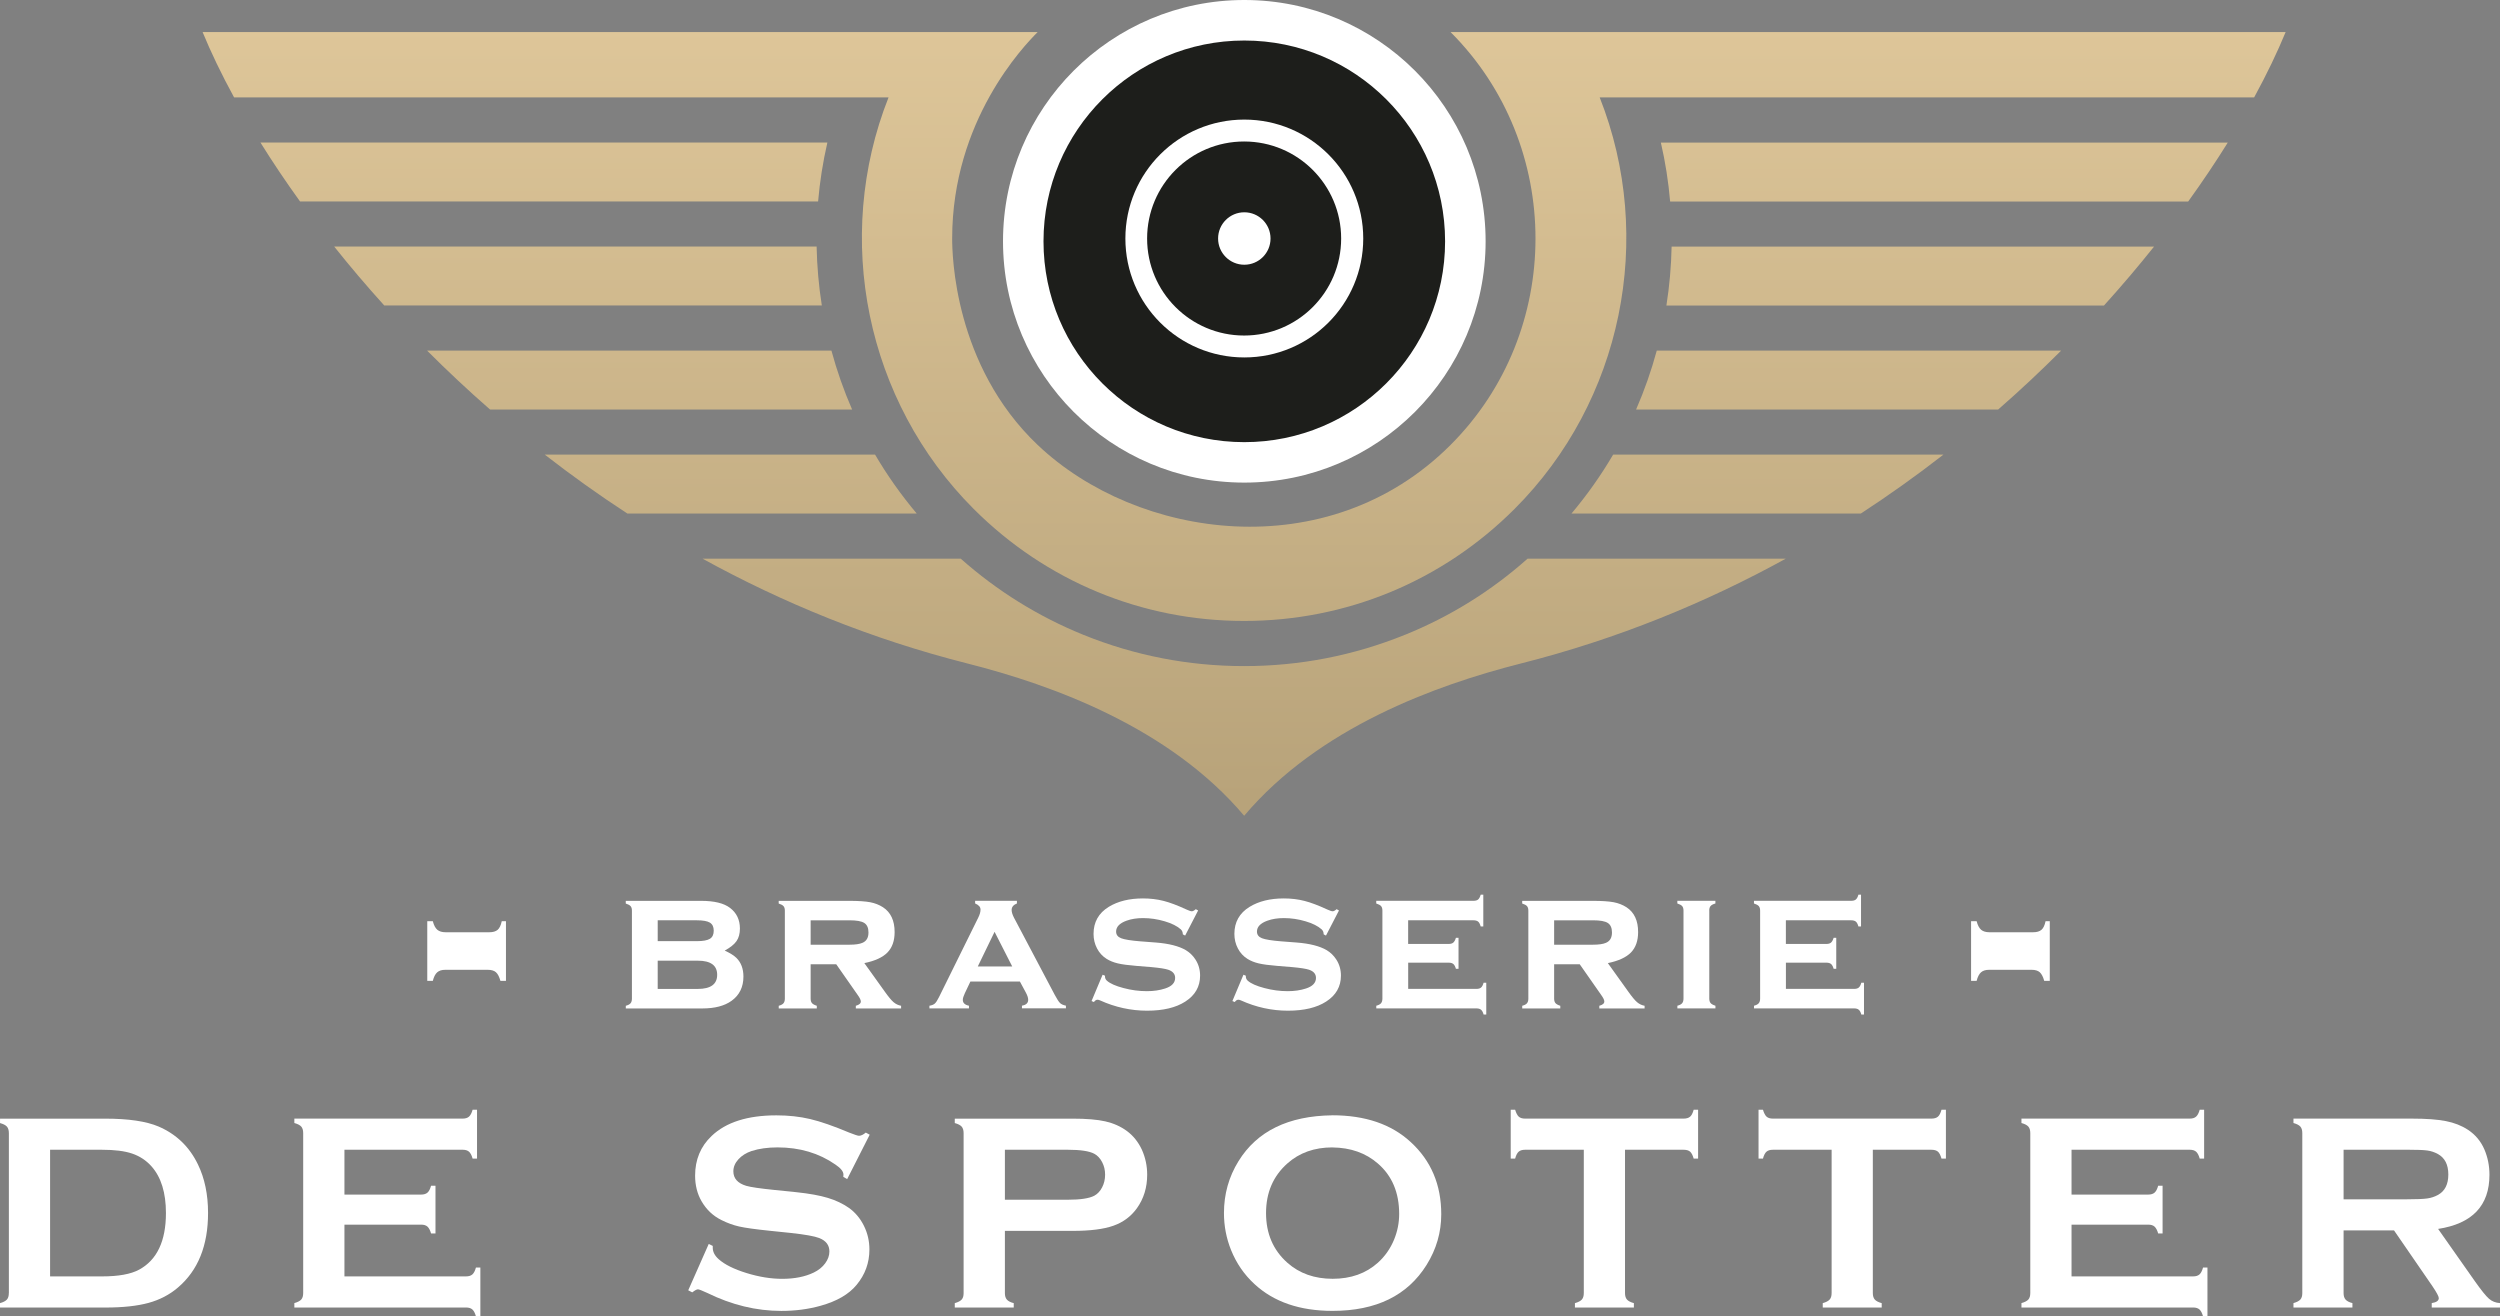
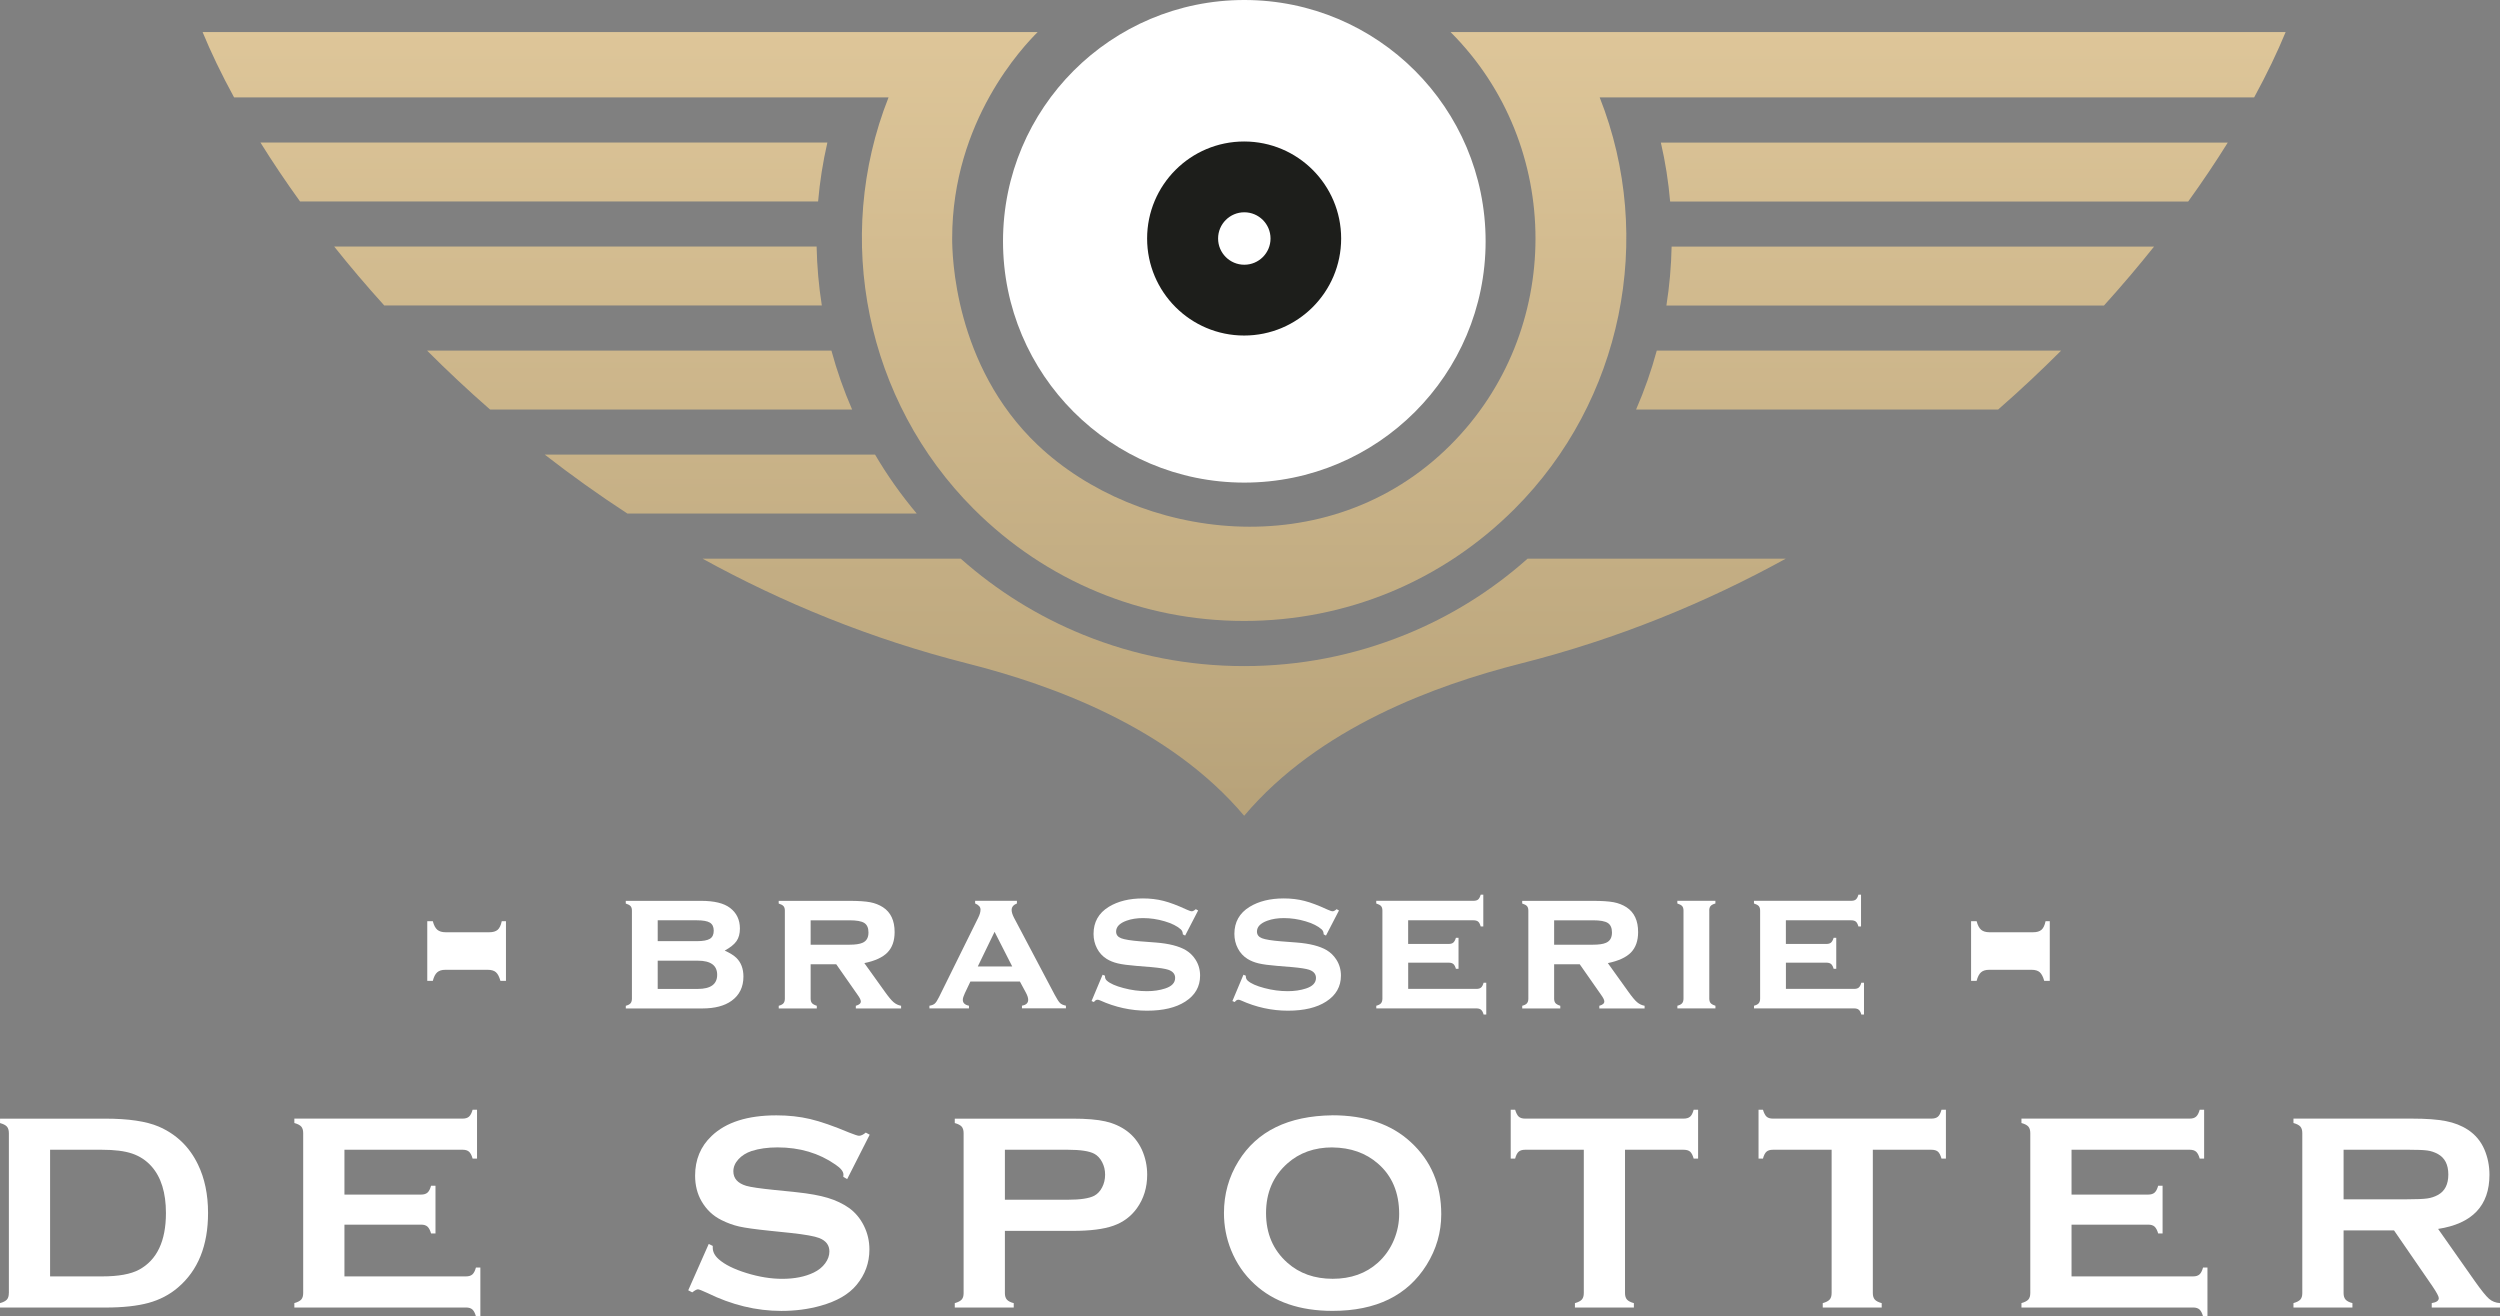
<svg xmlns="http://www.w3.org/2000/svg" xmlns:xlink="http://www.w3.org/1999/xlink" id="Laag_2" data-name="Laag 2" viewBox="0 0 690.32 363.5">
  <rect x="0" y="0" width="690.32" height="363.5" fill="#808080" stroke="none" />
  <defs>
    <style>
      .cls-1, .cls-2, .cls-3, .cls-4, .cls-5, .cls-6, .cls-7, .cls-8, .cls-9, .cls-10, .cls-11, .cls-12, .cls-13 {
        stroke-width: 0px;
      }

      .cls-1, .cls-9 {
        fill-rule: evenodd;
      }

      .cls-1, .cls-12 {
        fill: #fff;
      }

      .cls-2 {
        fill: url(#Naamloos_verloop_16);
      }

      .cls-3 {
        fill: url(#linear-gradient);
      }

      .cls-4 {
        fill: url(#linear-gradient-6);
      }

      .cls-5 {
        fill: url(#linear-gradient-5);
      }

      .cls-6 {
        fill: url(#linear-gradient-2);
      }

      .cls-7 {
        fill: url(#linear-gradient-7);
      }

      .cls-8 {
        fill: url(#linear-gradient-3);
      }

      .cls-9 {
        fill: #1d1e1b;
      }

      .cls-10 {
        fill: url(#linear-gradient-9);
      }

      .cls-11 {
        fill: url(#linear-gradient-8);
      }

      .cls-14 {
        mask: url(#mask);
      }

      .cls-13 {
        fill: url(#linear-gradient-4);
      }
    </style>
    <linearGradient id="linear-gradient" x1="510.46" y1="7.07" x2="510.46" y2="220.72" gradientUnits="userSpaceOnUse">
      <stop offset="0" stop-color="#dec699" />
      <stop offset="1" stop-color="#b8a37a" />
    </linearGradient>
    <linearGradient id="linear-gradient-2" x1="485.3" y1="7.07" x2="485.3" y2="220.73" xlink:href="#linear-gradient" />
    <linearGradient id="linear-gradient-3" x1="536.88" y1="7.07" x2="536.88" y2="220.72" xlink:href="#linear-gradient" />
    <linearGradient id="Naamloos_verloop_16" data-name="Naamloos verloop 16" x1="343.54" y1="7.07" x2="343.54" y2="220.72" gradientUnits="userSpaceOnUse">
      <stop offset="0" stop-color="#dec699" />
      <stop offset="1" stop-color="#b8a37a" />
    </linearGradient>
    <linearGradient id="linear-gradient-4" x1="527.47" y1="7.07" x2="527.47" y2="220.72" xlink:href="#linear-gradient" />
    <linearGradient id="linear-gradient-5" x1="159.61" y1="7.07" x2="159.61" y2="220.72" xlink:href="#linear-gradient" />
    <linearGradient id="linear-gradient-6" x1="150.19" y1="7.07" x2="150.19" y2="220.72" xlink:href="#linear-gradient" />
    <linearGradient id="linear-gradient-7" x1="176.61" x2="176.61" xlink:href="#linear-gradient" />
    <linearGradient id="linear-gradient-8" x1="201.78" y1="7.07" x2="201.78" y2="220.73" xlink:href="#linear-gradient" />
    <linearGradient id="linear-gradient-9" x1="343.54" y1="7.07" x2="343.54" y2="220.72" xlink:href="#linear-gradient" />
    <filter id="luminosity-noclip" x="345.25" y="72.06" width="2196.09" height="87.46" color-interpolation-filters="sRGB">
      <feFlood flood-color="#fff" result="bg" />
      <feBlend in="SourceGraphic" in2="bg" />
    </filter>
    <mask id="mask" x="345.25" y="72.06" width="2196.09" height="87.46" maskUnits="userSpaceOnUse" />
  </defs>
  <g id="V2_-_DIAP_RGB" data-name="V2 - DIAP RGB">
    <g id="Logo">
      <g id="Tekst">
        <g id="Tekst-2" data-name="Tekst">
          <g>
            <path class="cls-12" d="M2.45,357.04v-44.14c0-.79-.18-1.39-.53-1.8-.36-.41-.99-.74-1.91-.99v-1.22h29.1c6.37,0,11.27.73,14.69,2.18,4.9,2.12,8.52,5.61,10.86,10.47,1.86,3.82,2.79,8.29,2.79,13.41,0,8.99-2.77,15.85-8.3,20.56-2.32,1.99-5.04,3.41-8.15,4.26-3.11.85-7.08,1.28-11.89,1.28H0v-1.22c.92-.25,1.55-.59,1.91-.99.36-.41.53-1.01.53-1.8ZM13.83,352.45h14.31c4.57,0,8-.62,10.29-1.87,4.92-2.68,7.39-7.89,7.39-15.63,0-5.6-1.33-9.9-3.98-12.88-1.48-1.66-3.27-2.83-5.36-3.54s-4.87-1.05-8.34-1.05h-14.31v34.97Z" />
            <path class="cls-12" d="M95.11,338.16v14.29h33.56c.76,0,1.35-.18,1.76-.54.41-.36.74-.99.99-1.91h1.22v13.49h-1.22c-.25-.92-.59-1.55-.99-1.91-.41-.36-.99-.54-1.76-.54h-47.39v-1.22c.92-.25,1.55-.59,1.91-.99.36-.41.53-1.01.53-1.8v-44.14c0-.79-.18-1.39-.53-1.8-.36-.41-.99-.74-1.91-.99v-1.22h46.47c.76,0,1.35-.18,1.76-.55s.74-1,.99-1.9h1.22v13.49h-1.22c-.25-.91-.59-1.54-.99-1.9-.41-.36-.99-.54-1.76-.54h-32.64v12.38h21.17c.76,0,1.35-.18,1.76-.54.41-.36.74-.99.99-1.91h1.22v13.19h-1.22c-.25-.89-.59-1.52-.99-1.89-.41-.37-.99-.55-1.76-.55h-21.17Z" />
            <path class="cls-12" d="M240.16,313.3l-6.23,12.28-1.07-.61c.03-.25.04-.46.04-.61,0-.87-.74-1.8-2.22-2.79-4.54-3.16-9.86-4.74-15.98-4.74-2.7,0-5.08.33-7.15.99-1.5.51-2.72,1.27-3.65,2.29-.93,1.02-1.4,2.13-1.4,3.32,0,1.96,1.19,3.3,3.55,4.01,1.22.36,3.85.74,7.87,1.15l6,.61c3.57.38,6.45.9,8.66,1.57,2.2.66,4.16,1.59,5.87,2.79,1.73,1.25,3.1,2.89,4.11,4.93,1.01,2.04,1.51,4.21,1.51,6.53,0,3.67-1.18,6.93-3.55,9.78-2.14,2.6-5.46,4.52-9.97,5.77-3.36.94-6.97,1.41-10.82,1.41-6.9,0-13.72-1.66-20.45-4.97-1.43-.66-2.28-.99-2.56-.99-.33,0-.85.28-1.57.84l-1.11-.57,5.66-12.8,1.11.54v.5c0,1.15.55,2.2,1.64,3.17,1.66,1.48,4.22,2.75,7.68,3.82s6.75,1.6,9.86,1.6c3.39,0,6.28-.57,8.68-1.72,1.33-.64,2.38-1.48,3.17-2.54.79-1.06,1.18-2.16,1.18-3.3,0-1.73-.93-2.96-2.79-3.7-1.3-.51-3.92-.98-7.87-1.41l-5.89-.61c-3.95-.41-6.74-.8-8.37-1.17s-3.26-.96-4.89-1.78c-2.32-1.15-4.14-2.87-5.47-5.16-1.2-2.06-1.8-4.44-1.8-7.11,0-4.41,1.52-8.06,4.55-10.94,3.97-3.8,9.94-5.7,17.89-5.7,3.34,0,6.45.34,9.33,1.02,2.88.68,6.47,1.93,10.78,3.74,1.48.59,2.38.88,2.71.88.54,0,1.16-.29,1.87-.88l1.07.58Z" />
            <path class="cls-12" d="M277.48,339.88v17.2c0,.76.18,1.36.55,1.78s1,.75,1.89.97v1.22h-16.28v-1.22c.92-.25,1.55-.59,1.91-.99.36-.41.53-.99.53-1.76v-44.18c0-.79-.18-1.39-.53-1.8-.36-.41-.99-.74-1.91-.99v-1.22h32.56c3.8,0,6.81.25,9.04.76,2.23.51,4.2,1.39,5.91,2.64,1.76,1.3,3.13,3.01,4.13,5.12.99,2.19,1.49,4.51,1.49,6.96,0,3.52-.94,6.6-2.83,9.25-1.63,2.27-3.79,3.88-6.48,4.83-2.69.96-6.44,1.43-11.25,1.43h-18.73ZM277.48,331.28h17.39c3.46,0,5.9-.37,7.3-1.11.89-.48,1.61-1.25,2.16-2.31.55-1.06.82-2.22.82-3.5s-.27-2.4-.82-3.46c-.55-1.06-1.27-1.83-2.16-2.31-1.38-.74-3.81-1.11-7.3-1.11h-17.39v13.8Z" />
            <path class="cls-12" d="M367.87,307.96c9.1,0,16.32,2.46,21.65,7.38,5.63,5.15,8.45,11.8,8.45,19.95,0,4.99-1.35,9.66-4.05,13.99-5.28,8.46-13.93,12.69-25.97,12.69-9.03,0-16.2-2.46-21.53-7.38-2.86-2.62-5.02-5.77-6.5-9.44-1.3-3.24-1.95-6.64-1.95-10.2,0-5.22,1.34-10,4.02-14.33,5.12-8.28,13.75-12.5,25.89-12.65ZM367.91,316.83c-4.97,0-9.12,1.48-12.43,4.43-3.93,3.49-5.89,8.06-5.89,13.71s1.96,10.22,5.89,13.71c3.32,2.95,7.49,4.43,12.51,4.43s9.18-1.48,12.47-4.43c1.96-1.76,3.47-3.91,4.51-6.45.92-2.27,1.38-4.61,1.38-7.02,0-5.9-1.96-10.55-5.89-13.94-3.34-2.9-7.52-4.38-12.55-4.43Z" />
            <path class="cls-12" d="M448.71,317.48v39.56c0,.79.18,1.39.54,1.8.36.41.99.74,1.91.99v1.22h-16.28v-1.22c.92-.25,1.55-.59,1.91-.99.36-.41.54-1.01.54-1.8v-39.56h-16.21c-.76,0-1.35.17-1.76.52-.41.35-.74.99-.99,1.92h-1.22v-13.49h1.22c.28.93.62,1.57,1.01,1.92.4.35.97.53,1.74.53h43.76c.79,0,1.39-.18,1.8-.53.41-.35.74-.99.99-1.92h1.22v13.49h-1.22c-.26-.93-.59-1.57-.99-1.92-.41-.35-1.01-.52-1.8-.52h-16.17Z" />
            <path class="cls-12" d="M517.14,317.48v39.56c0,.79.18,1.39.54,1.8.36.41.99.74,1.91.99v1.22h-16.28v-1.22c.92-.25,1.55-.59,1.91-.99.36-.41.54-1.01.54-1.8v-39.56h-16.21c-.76,0-1.35.17-1.76.52-.41.35-.74.99-.99,1.92h-1.22v-13.49h1.22c.28.93.62,1.57,1.01,1.92.4.35.97.53,1.74.53h43.76c.79,0,1.39-.18,1.8-.53.41-.35.74-.99.99-1.92h1.22v13.49h-1.22c-.26-.93-.59-1.57-.99-1.92-.41-.35-1.01-.52-1.8-.52h-16.17Z" />
            <path class="cls-12" d="M572.01,338.16v14.29h33.56c.76,0,1.35-.18,1.76-.54.41-.36.74-.99.99-1.91h1.22v13.49h-1.22c-.25-.92-.59-1.55-.99-1.91-.41-.36-.99-.54-1.76-.54h-47.39v-1.22c.92-.25,1.55-.59,1.91-.99.36-.41.53-1.01.53-1.8v-44.14c0-.79-.18-1.39-.53-1.8-.36-.41-.99-.74-1.91-.99v-1.22h46.47c.76,0,1.35-.18,1.76-.55s.74-1,.99-1.9h1.22v13.49h-1.22c-.25-.91-.59-1.54-.99-1.9-.41-.36-.99-.54-1.76-.54h-32.64v12.38h21.17c.76,0,1.35-.18,1.76-.54.41-.36.74-.99.99-1.91h1.22v13.19h-1.22c-.25-.89-.59-1.52-.99-1.89-.41-.37-.99-.55-1.76-.55h-21.17Z" />
            <path class="cls-12" d="M647.13,339.76v17.31c0,.76.18,1.36.55,1.78s1,.75,1.89.97v1.22h-16.28v-1.22c.92-.25,1.55-.59,1.91-.99.36-.41.53-.99.53-1.76v-44.18c0-.79-.18-1.39-.53-1.8-.36-.41-.99-.74-1.91-.99v-1.22h32.64c3.97,0,7.13.23,9.46.69s4.36,1.26,6.1,2.41c2.01,1.33,3.52,3.12,4.51,5.39.94,2.19,1.41,4.54,1.41,7.03,0,8.51-4.73,13.49-14.18,14.94l10.13,14.41c1.78,2.52,3.09,4.15,3.92,4.87s1.84,1.13,3.04,1.2v1.22h-18.85v-1.22c1.3-.2,1.95-.66,1.95-1.38,0-.46-.6-1.57-1.79-3.33l-10.57-15.36h-13.93ZM647.13,331.16h17.58c2.6,0,4.43-.08,5.5-.23s2.05-.47,2.94-.96c1.94-1.04,2.9-2.93,2.9-5.66s-.97-4.61-2.9-5.66c-.92-.51-1.89-.83-2.92-.97-1.03-.14-2.87-.21-5.52-.21h-17.58v13.68Z" />
          </g>
          <g id="Brasserie">
            <path class="cls-12" d="M566,254.37v16.48h-1.53c-.32-1.15-.73-1.94-1.24-2.39-.51-.45-1.26-.67-2.24-.67h-11.75c-.96,0-1.7.23-2.22.69-.53.46-.93,1.25-1.22,2.36h-1.53v-16.48h1.53c.29,1.13.71,1.92,1.25,2.38.54.45,1.3.68,2.28.68h12.06c1.01,0,1.78-.22,2.3-.66.52-.44.91-1.24,1.15-2.4h1.16Z" />
            <g>
              <path class="cls-12" d="M200.1,262.48c1.47.67,2.55,1.34,3.24,2.02,1.29,1.27,1.94,2.99,1.94,5.15,0,2.9-1.1,5.14-3.29,6.71-1.95,1.4-4.63,2.1-8.04,2.1h-21.15v-.74c.62-.16,1.06-.39,1.31-.69s.38-.73.38-1.27v-24.3c0-.55-.12-.96-.37-1.25-.25-.28-.69-.52-1.33-.72v-.74h20.8c3.64,0,6.31.65,8.01,1.96,1.8,1.38,2.71,3.27,2.71,5.68,0,1.42-.31,2.57-.94,3.48-.63.9-1.72,1.78-3.28,2.63ZM181.61,259.88h10.8c1.7,0,2.9-.22,3.61-.65.71-.43,1.06-1.18,1.06-2.24s-.35-1.78-1.05-2.22c-.7-.43-1.91-.65-3.62-.65h-10.8v5.76ZM181.61,273.07h11.06c3.57,0,5.36-1.3,5.36-3.9s-1.79-3.9-5.36-3.9h-11.06v7.8Z" />
              <path class="cls-12" d="M223.84,266.25v9.48c0,.55.12.97.37,1.26.25.29.69.53,1.33.73v.74h-10.51v-.74c.62-.16,1.06-.39,1.31-.69s.38-.73.38-1.27v-24.3c0-.55-.12-.96-.37-1.25-.25-.28-.69-.52-1.33-.72v-.74h19.47c2.53,0,4.46.13,5.78.38s2.51.72,3.55,1.39c2.14,1.4,3.21,3.68,3.21,6.85,0,2.41-.66,4.28-1.98,5.64-1.32,1.35-3.45,2.33-6.38,2.93l5.62,7.84c1.03,1.45,1.84,2.43,2.45,2.95.61.52,1.3.85,2.08.99v.74h-12.5v-.74c.92-.25,1.38-.64,1.38-1.19,0-.39-.28-.98-.85-1.77l-5.94-8.5h-7.12ZM223.84,260.86h10.72c1.63,0,2.83-.18,3.61-.53,1.1-.48,1.64-1.42,1.64-2.84,0-1.26-.38-2.13-1.15-2.63-.77-.5-2.14-.74-4.1-.74h-10.72v6.74Z" />
              <path class="cls-12" d="M281.63,271.02h-13.67l-1.54,3.24c-.37.78-.56,1.39-.56,1.83,0,.85.57,1.39,1.7,1.62v.74h-10.92v-.74c.67-.11,1.17-.31,1.5-.61.33-.3.71-.89,1.15-1.78l10.85-21.97c.41-.83.61-1.56.61-2.18,0-.73-.5-1.29-1.49-1.7v-.74h11.54v.74c-.97.39-1.46.99-1.46,1.8,0,.58.22,1.3.66,2.15l11.25,21.3c.62,1.16,1.11,1.91,1.46,2.25.35.34.89.58,1.62.72v.74h-12.14v-.74c1.15-.19,1.72-.73,1.72-1.61,0-.55-.22-1.22-.66-2.03l-1.64-3.04ZM279.5,266.86l-4.87-9.56-4.63,9.56h9.5Z" />
              <path class="cls-12" d="M330.83,251.42l-3.58,6.92-.64-.34c0-.58-.19-1.04-.56-1.38-1.01-.9-2.49-1.65-4.46-2.23-1.96-.58-3.95-.88-5.97-.88-1.72,0-3.24.24-4.56.72-1.91.69-2.87,1.69-2.87,3,0,.87.46,1.48,1.38,1.84.92.36,2.7.65,5.33.86l4.19.32c3.66.28,6.45.99,8.36,2.12,1.06.64,1.94,1.49,2.63,2.55.87,1.33,1.3,2.82,1.3,4.48,0,3.02-1.36,5.41-4.08,7.16-2.6,1.68-6.12,2.52-10.56,2.52s-8.8-.95-12.97-2.84c-.28-.12-.52-.19-.72-.19-.35,0-.68.21-.98.64l-.66-.27,3.05-7.27.66.27v.21c0,.46.18.85.53,1.17.88.78,2.41,1.46,4.59,2.03,2.18.58,4.32.86,6.45.86,1.87,0,3.55-.25,5.04-.74,1.84-.6,2.76-1.57,2.76-2.92,0-1.08-.64-1.83-1.91-2.26-.85-.28-2.38-.52-4.59-.72l-4.17-.34c-2.25-.18-3.96-.41-5.15-.69-1.19-.28-2.22-.7-3.1-1.25-1.13-.71-2.02-1.67-2.65-2.89-.64-1.22-.96-2.56-.96-4.01,0-3.25,1.4-5.74,4.19-7.46,2.55-1.56,5.7-2.33,9.45-2.33,2.03,0,3.93.23,5.69.68,1.76.45,3.86,1.24,6.3,2.37.73.34,1.23.5,1.51.5s.65-.19,1.09-.58l.64.35Z" />
              <path class="cls-12" d="M369.72,251.42l-3.58,6.92-.64-.34c0-.58-.19-1.04-.56-1.38-1.01-.9-2.49-1.65-4.46-2.23-1.96-.58-3.95-.88-5.97-.88-1.72,0-3.24.24-4.56.72-1.91.69-2.87,1.69-2.87,3,0,.87.46,1.48,1.38,1.84.92.36,2.7.65,5.33.86l4.19.32c3.66.28,6.45.99,8.36,2.12,1.06.64,1.94,1.49,2.63,2.55.87,1.33,1.3,2.82,1.3,4.48,0,3.02-1.36,5.41-4.08,7.16-2.6,1.68-6.12,2.52-10.56,2.52s-8.8-.95-12.97-2.84c-.28-.12-.52-.19-.72-.19-.35,0-.68.21-.98.64l-.66-.27,3.05-7.27.66.27v.21c0,.46.18.85.53,1.17.88.78,2.41,1.46,4.59,2.03,2.18.58,4.32.86,6.45.86,1.87,0,3.55-.25,5.04-.74,1.84-.6,2.76-1.57,2.76-2.92,0-1.08-.64-1.83-1.91-2.26-.85-.28-2.38-.52-4.59-.72l-4.17-.34c-2.25-.18-3.96-.41-5.15-.69-1.19-.28-2.22-.7-3.1-1.25-1.13-.71-2.02-1.67-2.65-2.89-.64-1.22-.96-2.56-.96-4.01,0-3.25,1.4-5.74,4.19-7.46,2.55-1.56,5.7-2.33,9.45-2.33,2.03,0,3.93.23,5.69.68,1.76.45,3.86,1.24,6.3,2.37.73.34,1.23.5,1.51.5s.65-.19,1.09-.58l.64.35Z" />
              <path class="cls-12" d="M388.84,265.82v7.24h18.86c.55,0,.97-.12,1.26-.37.29-.24.53-.69.7-1.33h.74v8.78h-.74c-.16-.62-.39-1.06-.69-1.31-.3-.26-.73-.38-1.27-.38h-27.67v-.74c.62-.16,1.06-.39,1.31-.69s.38-.73.38-1.27v-24.3c0-.55-.12-.96-.37-1.25-.25-.28-.69-.52-1.33-.72v-.74h26.85c.57,0,1-.12,1.29-.37.29-.25.53-.69.7-1.33h.72v8.78h-.72c-.18-.64-.41-1.09-.7-1.33-.29-.24-.72-.37-1.29-.37h-18.04v6.53h11.2c.55,0,.97-.12,1.26-.37.29-.25.54-.69.73-1.33h.72v8.57h-.72c-.18-.63-.41-1.07-.7-1.32-.29-.25-.72-.38-1.29-.38h-11.2Z" />
              <path class="cls-12" d="M429.14,266.25v9.48c0,.55.12.97.37,1.26.25.29.69.53,1.33.73v.74h-10.51v-.74c.62-.16,1.06-.39,1.31-.69s.38-.73.38-1.27v-24.3c0-.55-.12-.96-.37-1.25-.25-.28-.69-.52-1.33-.72v-.74h19.47c2.53,0,4.46.13,5.78.38s2.51.72,3.55,1.39c2.14,1.4,3.21,3.68,3.21,6.85,0,2.41-.66,4.28-1.98,5.64-1.32,1.35-3.45,2.33-6.38,2.93l5.62,7.84c1.03,1.45,1.84,2.43,2.45,2.95.61.52,1.3.85,2.08.99v.74h-12.5v-.74c.92-.25,1.38-.64,1.38-1.19,0-.39-.28-.98-.85-1.77l-5.94-8.5h-7.12ZM429.14,260.86h10.72c1.63,0,2.83-.18,3.61-.53,1.1-.48,1.64-1.42,1.64-2.84,0-1.26-.38-2.13-1.15-2.63-.77-.5-2.14-.74-4.1-.74h-10.72v6.74Z" />
              <path class="cls-12" d="M471.98,251.44v24.28c0,.55.12.97.37,1.26.25.29.69.53,1.33.73v.74h-10.51v-.74c.62-.16,1.06-.39,1.31-.69s.38-.73.38-1.27v-24.3c0-.55-.12-.96-.37-1.25-.25-.28-.69-.52-1.33-.72v-.74h10.51v.74c-.64.18-1.08.41-1.33.7-.25.29-.37.71-.37,1.26Z" />
              <path class="cls-12" d="M493.14,265.82v7.24h18.86c.55,0,.97-.12,1.26-.37.29-.24.53-.69.7-1.33h.74v8.78h-.74c-.16-.62-.39-1.06-.69-1.31-.3-.26-.73-.38-1.27-.38h-27.67v-.74c.62-.16,1.06-.39,1.31-.69s.38-.73.38-1.27v-24.3c0-.55-.12-.96-.37-1.25-.25-.28-.69-.52-1.33-.72v-.74h26.85c.57,0,1-.12,1.29-.37.29-.25.53-.69.7-1.33h.72v8.78h-.72c-.18-.64-.41-1.09-.7-1.33-.29-.24-.72-.37-1.29-.37h-18.04v6.53h11.2c.55,0,.97-.12,1.26-.37.29-.25.54-.69.73-1.33h.72v8.57h-.72c-.18-.63-.41-1.07-.7-1.32-.29-.25-.72-.38-1.29-.38h-11.2Z" />
            </g>
            <path class="cls-12" d="M139.71,254.37v16.48h-1.53c-.32-1.15-.73-1.94-1.24-2.39-.51-.45-1.26-.67-2.24-.67h-11.75c-.96,0-1.7.23-2.22.69-.53.46-.93,1.25-1.22,2.36h-1.53v-16.48h1.53c.29,1.13.71,1.92,1.25,2.38.54.45,1.3.68,2.28.68h12.06c1.01,0,1.78-.22,2.3-.66.52-.44.91-1.24,1.15-2.4h1.16Z" />
          </g>
        </g>
      </g>
      <g id="Embleem">
        <g id="Vleugels">
          <path class="cls-3" d="M451.78,113.08h99.97c6.12-5.34,11.91-10.79,17.39-16.27h-111.66c-1.51,5.58-3.42,11.02-5.71,16.27Z" />
-           <path class="cls-6" d="M433.93,141.8h79.9c7.98-5.2,15.59-10.65,22.82-16.28h-91.21c-3.35,5.71-7.2,11.16-11.51,16.28Z" />
          <path class="cls-8" d="M461.17,55.64h143.05c4-5.55,7.65-11,10.93-16.27h-156.54c1.24,5.36,2.09,10.8,2.56,16.27Z" />
          <path class="cls-2" d="M286.53,122.87c-23.14-22.01-23.61-52.68-23.61-57.01,0-32.63,19.82-53.21,23.61-57.01,0,0-230.59,0-230.59,0,2.28,5.54,5.18,11.6,8.7,18.05h180.71c-15.37,38.83-6.25,83.87,23.51,113.63,19.95,19.95,46.47,30.93,74.67,30.93s54.73-10.98,74.68-30.93c29.76-29.76,38.88-74.8,23.51-113.63h180.71c3.52-6.45,6.42-12.51,8.7-18.05,0,0-230.59,0-230.59,0,31.27,31.27,31.27,82.74,0,114.01-33.94,33.94-86.65,26.02-114.01,0Z" />
          <path class="cls-13" d="M460.14,84.36h120.83c4.92-5.44,9.53-10.89,13.82-16.27h-133.21c-.11,5.42-.58,10.85-1.44,16.27Z" />
          <path class="cls-5" d="M225.49,68.08H92.28c4.29,5.39,8.9,10.83,13.82,16.27h120.83c-.86-5.42-1.33-10.86-1.44-16.27Z" />
          <path class="cls-4" d="M228.46,39.36H71.92c3.28,5.27,6.93,10.72,10.93,16.27h143.05c.47-5.48,1.33-10.91,2.56-16.27Z" />
          <path class="cls-7" d="M229.59,96.81h-111.66c5.48,5.49,11.27,10.93,17.39,16.27h99.97c-2.29-5.26-4.2-10.69-5.71-16.27Z" />
          <path class="cls-11" d="M241.63,125.53h-91.21c7.23,5.62,14.84,11.08,22.82,16.28h79.9c-4.31-5.12-8.16-10.56-11.51-16.28Z" />
          <path class="cls-10" d="M387.96,175.28c-14.15,5.74-29.09,8.65-44.42,8.65s-30.27-2.91-44.42-8.65c-12.44-5.05-23.79-12.11-33.84-21.02h-71.3c21.99,12.1,46.4,22.17,73.17,28.95,23.64,5.99,55.88,17.74,76.4,42.05,20.52-24.3,52.76-36.06,76.4-42.05,26.77-6.78,51.18-16.85,73.17-28.95h-71.3c-10.04,8.92-21.39,15.98-33.84,21.02Z" />
        </g>
        <g id="Camera">
          <path class="cls-1" d="M343.59,0c36.8,0,66.63,29.83,66.63,66.63s-29.83,66.63-66.63,66.63-66.63-29.83-66.63-66.63S306.79,0,343.59,0" />
-           <path class="cls-9" d="M343.59,11.19c30.62,0,55.44,24.82,55.44,55.45s-24.82,55.45-55.44,55.45-55.45-24.82-55.45-55.45,24.82-55.45,55.45-55.45" />
          <path class="cls-1" d="M343.59,33.02c18.14,0,32.84,14.7,32.84,32.84s-14.7,32.84-32.84,32.84-32.84-14.7-32.84-32.84,14.7-32.84,32.84-32.84" />
          <path class="cls-9" d="M343.54,39.07c14.8,0,26.79,12,26.79,26.79s-12,26.79-26.79,26.79-26.79-12-26.79-26.79,12-26.79,26.79-26.79" />
          <path class="cls-1" d="M343.59,58.62c4,0,7.24,3.24,7.24,7.24s-3.24,7.24-7.24,7.24-7.24-3.24-7.24-7.24,3.24-7.24,7.24-7.24" />
          <g class="cls-14">
            <path class="cls-1" d="M356.89,73.15c.51-.98,1.72-1.37,2.7-.86.98.51,1.37,1.72.86,2.7-1.25,2.43-3.16,4.46-5.48,5.88-2.25,1.37-4.89,2.16-7.71,2.16-1.11,0-2.01-.9-2.01-2.01s.9-2.01,2.01-2.01c2.07,0,3.99-.57,5.62-1.57,1.7-1.03,3.09-2.52,4-4.29" />
          </g>
        </g>
      </g>
    </g>
  </g>
</svg>